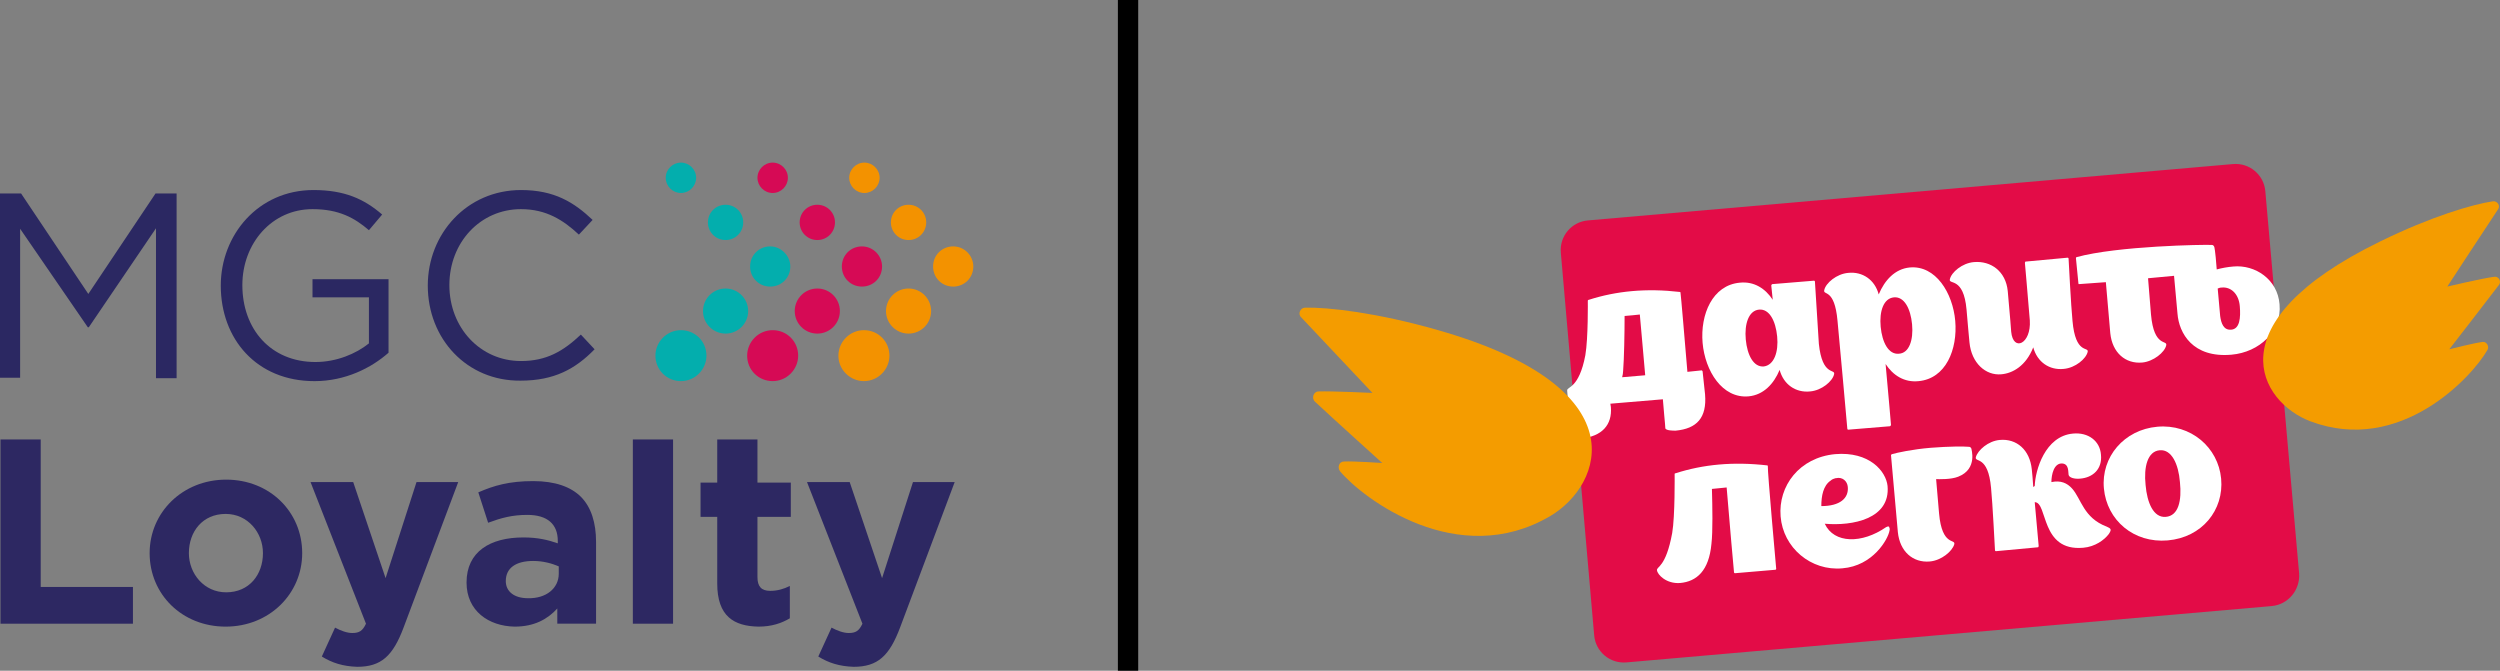
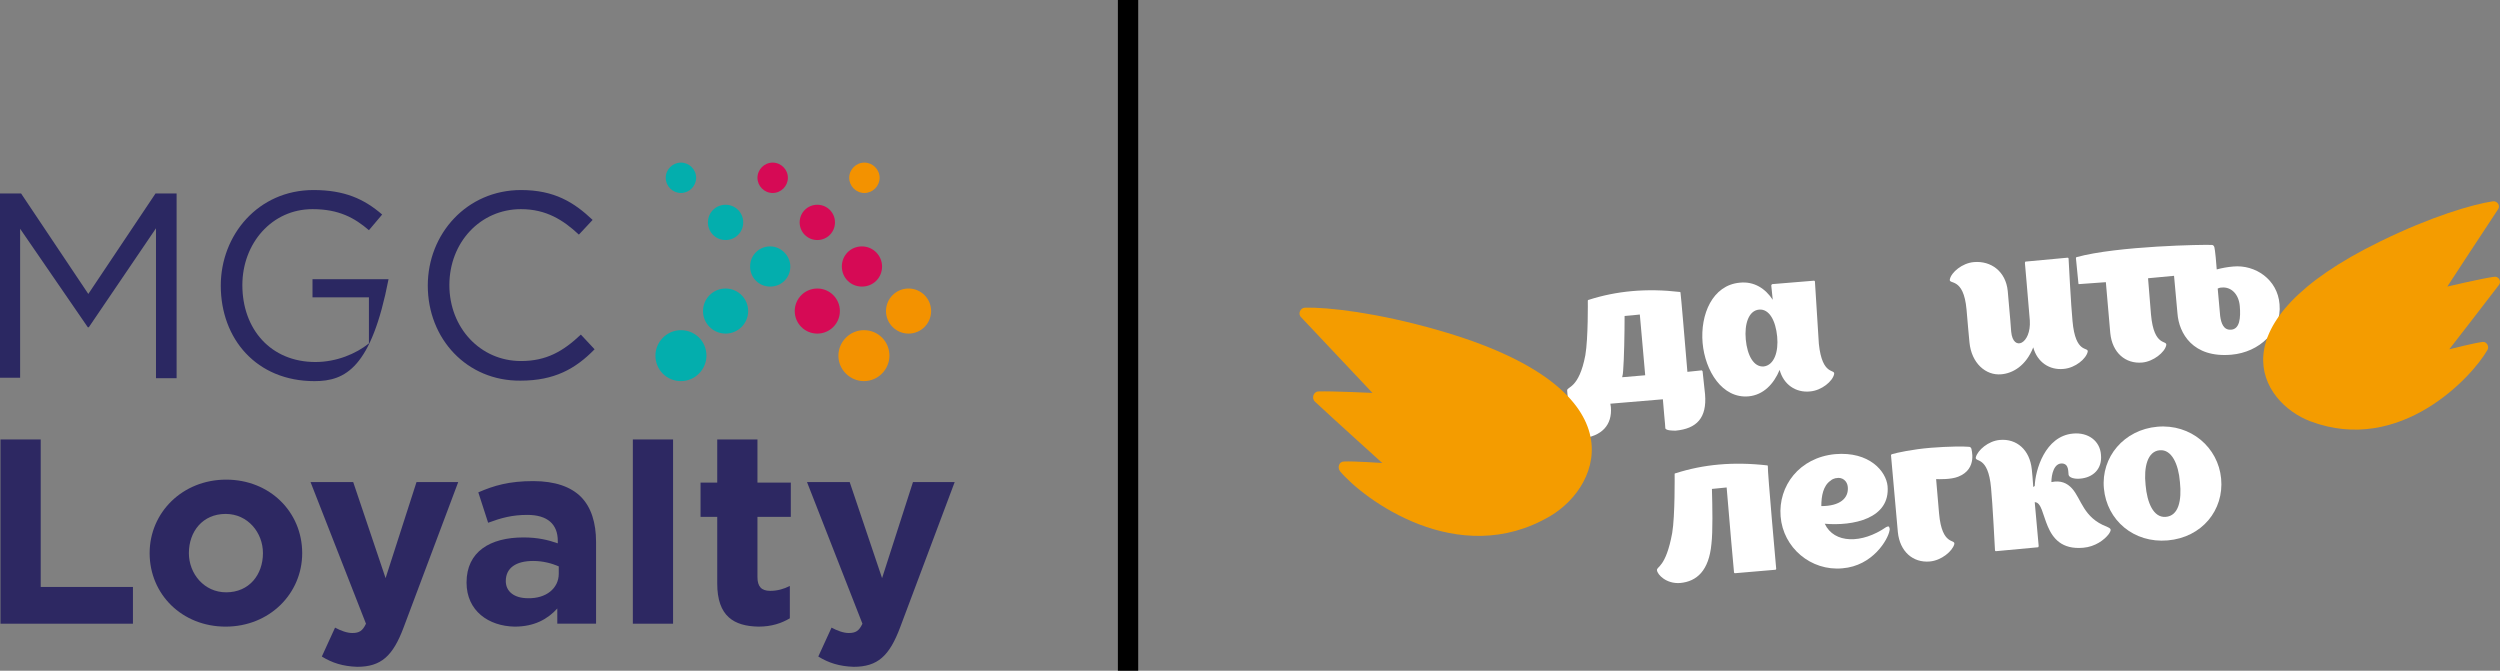
<svg xmlns="http://www.w3.org/2000/svg" width="123" height="33" viewBox="0 0 123 33" fill="none">
  <rect x="0" y="0" width="123" height="33" fill="#808080" stroke="none" />
  <g clip-path="url(#clip0_1317_12464)">
    <path d="M34.25 8.747C34.25 9.157 33.912 9.495 33.502 9.495C33.091 9.495 32.753 9.157 32.753 8.747C32.753 8.338 33.091 8 33.502 8C33.912 8 34.25 8.338 34.25 8.747Z" fill="#03AEAD" />
    <path d="M36.567 10.942C36.567 11.424 36.181 11.81 35.698 11.81C35.215 11.81 34.829 11.424 34.829 10.942C34.829 10.46 35.215 10.074 35.698 10.074C36.181 10.074 36.567 10.46 36.567 10.942Z" fill="#03AEAD" />
    <path d="M38.884 13.111C38.884 13.666 38.45 14.1 37.895 14.1C37.34 14.1 36.905 13.666 36.905 13.111C36.905 12.557 37.34 12.123 37.895 12.123C38.426 12.123 38.884 12.581 38.884 13.111Z" fill="#03AEAD" />
    <path d="M35.698 16.413C36.311 16.413 36.809 15.917 36.809 15.304C36.809 14.692 36.311 14.195 35.698 14.195C35.085 14.195 34.588 14.692 34.588 15.304C34.588 15.917 35.085 16.413 35.698 16.413Z" fill="#03AEAD" />
    <path d="M34.757 17.498C34.757 18.173 34.202 18.751 33.502 18.751C32.802 18.751 32.247 18.197 32.247 17.498C32.247 16.823 32.802 16.244 33.502 16.244C34.202 16.244 34.757 16.799 34.757 17.498Z" fill="#03AEAD" />
    <path d="M38.764 8.747C38.764 9.157 38.426 9.495 38.015 9.495C37.605 9.495 37.267 9.157 37.267 8.747C37.267 8.338 37.605 8 38.015 8C38.426 8 38.764 8.338 38.764 8.747Z" fill="#D60A55" />
    <path d="M41.081 10.942C41.081 11.424 40.694 11.81 40.212 11.81C39.729 11.81 39.343 11.424 39.343 10.942C39.343 10.46 39.729 10.074 40.212 10.074C40.694 10.074 41.081 10.46 41.081 10.942Z" fill="#D60A55" />
    <path d="M43.398 13.111C43.398 13.666 42.963 14.1 42.408 14.1C41.853 14.1 41.419 13.666 41.419 13.111C41.419 12.557 41.853 12.123 42.408 12.123C42.963 12.123 43.398 12.581 43.398 13.111Z" fill="#D60A55" />
    <path d="M40.212 16.413C40.825 16.413 41.322 15.917 41.322 15.304C41.322 14.692 40.825 14.195 40.212 14.195C39.598 14.195 39.101 14.692 39.101 15.304C39.101 15.917 39.598 16.413 40.212 16.413Z" fill="#D60A55" />
-     <path d="M39.27 17.498C39.27 18.173 38.715 18.751 38.015 18.751C37.315 18.751 36.76 18.197 36.76 17.498C36.76 16.823 37.315 16.244 38.015 16.244C38.715 16.244 39.27 16.799 39.27 17.498Z" fill="#D60A55" />
    <path d="M43.277 8.747C43.277 9.157 42.939 9.495 42.529 9.495C42.118 9.495 41.781 9.157 41.781 8.747C41.781 8.338 42.118 8 42.529 8C42.939 8 43.277 8.338 43.277 8.747Z" fill="#F39200" />
-     <path d="M45.57 10.942C45.57 11.424 45.184 11.81 44.701 11.81C44.218 11.81 43.832 11.424 43.832 10.942C43.832 10.46 44.218 10.074 44.701 10.074C45.184 10.074 45.57 10.46 45.57 10.942Z" fill="#F39200" />
-     <path d="M47.887 13.111C47.887 13.666 47.453 14.1 46.897 14.1C46.342 14.1 45.908 13.666 45.908 13.111C45.908 12.557 46.342 12.123 46.897 12.123C47.453 12.123 47.887 12.581 47.887 13.111Z" fill="#F39200" />
    <path d="M44.701 16.413C45.314 16.413 45.811 15.917 45.811 15.304C45.811 14.692 45.314 14.195 44.701 14.195C44.088 14.195 43.591 14.692 43.591 15.304C43.591 15.917 44.088 16.413 44.701 16.413Z" fill="#F39200" />
    <path d="M43.76 17.498C43.76 18.173 43.205 18.751 42.505 18.751C41.829 18.751 41.249 18.197 41.249 17.498C41.249 16.823 41.805 16.244 42.505 16.244C43.205 16.244 43.76 16.799 43.76 17.498Z" fill="#F39200" />
    <path d="M0 9.52H1.038L4.345 14.462L7.651 9.52H8.689V18.608H7.675V11.231L4.369 16.101H4.32L0.99 11.255V18.584H0V9.52Z" fill="#2B2862" />
-     <path d="M10.862 14.051C10.862 11.568 12.696 9.35 15.423 9.35C16.944 9.35 17.91 9.784 18.802 10.555L18.151 11.326C17.451 10.724 16.678 10.29 15.375 10.29C13.372 10.29 11.924 11.977 11.924 14.027C11.924 16.196 13.323 17.811 15.52 17.811C16.558 17.811 17.523 17.402 18.151 16.895V14.629H15.375V13.737H19.116V17.354C18.271 18.101 16.992 18.752 15.472 18.752C12.623 18.752 10.862 16.678 10.862 14.051Z" fill="#2B2862" />
+     <path d="M10.862 14.051C10.862 11.568 12.696 9.35 15.423 9.35C16.944 9.35 17.91 9.784 18.802 10.555L18.151 11.326C17.451 10.724 16.678 10.29 15.375 10.29C13.372 10.29 11.924 11.977 11.924 14.027C11.924 16.196 13.323 17.811 15.52 17.811C16.558 17.811 17.523 17.402 18.151 16.895V14.629H15.375V13.737H19.116C18.271 18.101 16.992 18.752 15.472 18.752C12.623 18.752 10.862 16.678 10.862 14.051Z" fill="#2B2862" />
    <path d="M21.047 14.051C21.047 11.495 22.978 9.35 25.633 9.35C27.274 9.35 28.24 9.952 29.157 10.82L28.481 11.543C27.709 10.82 26.864 10.29 25.633 10.29C23.63 10.29 22.109 11.929 22.109 14.027C22.109 16.124 23.63 17.763 25.633 17.763C26.888 17.763 27.709 17.281 28.578 16.462L29.254 17.185C28.312 18.149 27.274 18.728 25.609 18.728C22.978 18.752 21.047 16.678 21.047 14.051Z" fill="#2B2862" />
    <path d="M0 21.621H2.003V28.878H6.541V30.686H0.024V21.621H0Z" fill="#2D2862" />
    <path d="M7.362 27.214C7.362 25.213 8.979 23.598 11.127 23.598C13.275 23.598 14.868 25.189 14.868 27.214C14.868 29.215 13.251 30.83 11.103 30.83C8.955 30.83 7.362 29.239 7.362 27.214ZM12.937 27.214C12.937 26.201 12.189 25.285 11.103 25.285C9.968 25.285 9.293 26.153 9.293 27.214C9.293 28.226 10.041 29.142 11.127 29.142C12.261 29.142 12.937 28.275 12.937 27.214Z" fill="#2D2862" />
    <path d="M15.834 32.301L16.485 30.879C16.751 31.023 17.065 31.144 17.33 31.144C17.668 31.144 17.837 31.048 18.006 30.686L15.279 23.719H17.378L18.971 28.444L20.492 23.719H22.544L19.864 30.855C19.334 32.277 18.754 32.807 17.572 32.807C16.872 32.783 16.341 32.615 15.834 32.301Z" fill="#2D2862" />
    <path d="M22.954 28.66C22.954 27.142 24.112 26.442 25.754 26.442C26.454 26.442 26.96 26.563 27.443 26.732V26.611C27.443 25.791 26.936 25.333 25.947 25.333C25.199 25.333 24.668 25.478 24.016 25.719L23.533 24.224C24.305 23.887 25.054 23.67 26.236 23.67C27.323 23.67 28.095 23.959 28.578 24.441C29.085 24.948 29.326 25.719 29.326 26.659V30.685H27.419V29.938C26.936 30.468 26.285 30.83 25.319 30.83C24.04 30.806 22.954 30.058 22.954 28.66ZM27.491 28.226V27.865C27.154 27.72 26.719 27.599 26.236 27.599C25.392 27.599 24.885 27.937 24.885 28.588C24.885 29.118 25.319 29.432 25.971 29.432C26.864 29.456 27.491 28.95 27.491 28.226Z" fill="#2D2862" />
    <path d="M31.136 21.621H33.115V30.686H31.136V21.621Z" fill="#2D2862" />
    <path d="M35.288 28.709V25.43H34.467V23.743H35.288V21.621H37.267V23.743H38.908V25.43H37.267V28.395C37.267 28.854 37.46 29.07 37.895 29.07C38.257 29.07 38.571 28.974 38.86 28.829V30.421C38.45 30.662 37.967 30.83 37.315 30.83C36.109 30.806 35.288 30.324 35.288 28.709Z" fill="#2D2862" />
    <path d="M40.26 32.301L40.912 30.879C41.177 31.023 41.491 31.144 41.756 31.144C42.094 31.144 42.263 31.048 42.432 30.686L39.705 23.719H41.805L43.398 28.444L44.918 23.719H46.97L44.291 30.855C43.76 32.277 43.181 32.807 41.998 32.807C41.298 32.783 40.767 32.615 40.26 32.301Z" fill="#2D2862" />
  </g>
  <g clip-path="url(#clip1_1317_12464)">
-     <path d="M113.118 28.227L111.453 9.398C111.38 8.603 110.68 8 109.86 8.072L78.12 10.845C77.323 10.917 76.72 11.616 76.793 12.436L78.434 31.264C78.506 32.06 79.206 32.663 80.027 32.59L111.767 29.818C112.587 29.745 113.166 29.022 113.118 28.227Z" fill="#E30C47" />
    <path d="M83.889 19.404C83.985 20.561 83.478 21.091 82.441 21.188C82.32 21.188 81.958 21.188 81.934 21.067C81.934 20.947 81.837 20.03 81.813 19.645L79.23 19.862C79.23 19.91 79.255 19.982 79.255 20.03C79.327 20.898 78.82 21.477 77.782 21.573C77.637 21.573 77.324 21.573 77.299 21.453C77.299 21.332 77.13 19.621 77.106 19.235V19.211C77.082 19.018 77.686 19.138 77.999 17.475C78.144 16.631 78.12 14.799 78.12 14.799C78.12 14.751 78.168 14.751 78.168 14.751C79.52 14.317 80.992 14.172 82.658 14.365C82.658 14.365 82.682 14.365 82.682 14.413C82.706 14.558 82.899 16.848 83.02 18.295L83.72 18.222C83.72 18.222 83.744 18.222 83.768 18.271L83.889 19.404ZM79.93 15.546C79.93 16.414 79.906 17.644 79.858 18.246C79.858 18.343 79.834 18.463 79.81 18.56L80.944 18.463C80.872 17.571 80.751 16.342 80.679 15.474C80.486 15.498 80.22 15.522 79.93 15.546Z" fill="white" />
    <path d="M90.237 18.415C90.164 18.753 89.633 19.211 89.054 19.259C88.354 19.331 87.751 18.921 87.558 18.198C87.268 18.897 86.761 19.428 86.037 19.5C84.734 19.62 83.889 18.246 83.768 16.872C83.647 15.474 84.251 14.027 85.602 13.907C86.302 13.835 86.858 14.196 87.219 14.751C87.171 14.317 87.147 14.052 87.147 14.052C87.147 14.003 87.195 13.979 87.195 13.979L89.247 13.81C89.247 13.81 89.295 13.81 89.295 13.859C89.295 13.859 89.44 16.221 89.488 16.921C89.657 18.536 90.309 18.126 90.237 18.415ZM87.437 16.559C87.364 15.787 87.051 15.185 86.544 15.233C86.037 15.281 85.82 15.932 85.892 16.703C85.964 17.475 86.278 18.078 86.785 18.029C87.292 17.957 87.509 17.306 87.437 16.559Z" fill="white" />
-     <path d="M96.198 15.787C96.319 17.186 95.74 18.632 94.388 18.753C93.688 18.825 93.133 18.463 92.771 17.909C92.916 19.452 93.036 20.898 93.036 20.898C93.036 20.947 92.988 20.971 92.988 20.971L90.936 21.14C90.936 21.14 90.888 21.14 90.888 21.091C90.888 21.091 90.478 16.487 90.406 15.787C90.261 14.148 89.681 14.558 89.754 14.269C89.826 13.931 90.357 13.473 90.936 13.425C91.636 13.353 92.24 13.762 92.433 14.486C92.723 13.787 93.23 13.232 93.954 13.16C95.233 13.039 96.078 14.413 96.198 15.787ZM94.074 15.956C94.002 15.185 93.688 14.582 93.181 14.63C92.674 14.678 92.457 15.305 92.529 16.077C92.602 16.848 92.916 17.451 93.423 17.403C93.93 17.379 94.147 16.728 94.074 15.956Z" fill="white" />
    <path d="M102.715 17.306C102.643 17.644 102.112 18.102 101.533 18.15C100.833 18.223 100.229 17.813 100.036 17.09C99.674 18.006 99.022 18.367 98.467 18.415C97.695 18.488 96.995 17.861 96.898 16.848C96.85 16.415 96.826 16.005 96.754 15.233C96.609 13.594 95.861 14.028 95.933 13.739C96.005 13.401 96.536 12.943 97.116 12.895C97.96 12.822 98.684 13.353 98.781 14.317C98.805 14.679 98.902 15.595 98.95 16.318C99.046 17.331 99.94 16.921 99.867 15.764C99.771 14.582 99.626 12.943 99.626 12.943C99.626 12.895 99.65 12.871 99.65 12.871L101.726 12.678C101.726 12.678 101.774 12.678 101.774 12.726C101.774 12.726 101.895 15.088 101.967 15.788C102.112 17.451 102.764 17.041 102.715 17.306Z" fill="white" />
    <path d="M112.153 14.968C112.273 16.294 111.163 17.331 109.787 17.451C107.88 17.62 107.205 16.39 107.132 15.426L106.963 13.57L105.684 13.69L105.829 15.474C105.974 17.113 106.649 16.704 106.577 16.993C106.505 17.331 105.95 17.788 105.394 17.837C104.574 17.909 103.922 17.355 103.826 16.39L103.608 13.883L102.281 13.979C102.281 13.979 102.257 13.979 102.257 13.931L102.136 12.702C102.136 12.678 102.136 12.678 102.16 12.653C104.163 12.099 108.46 12.027 108.822 12.051C108.894 12.051 108.918 12.099 108.942 12.147C108.942 12.147 108.991 12.268 109.063 13.256C109.329 13.184 109.594 13.136 109.884 13.112C110.946 13.015 112.056 13.738 112.153 14.968ZM110.198 15.064C110.149 14.462 109.763 14.1 109.305 14.148C109.232 14.148 109.16 14.172 109.111 14.196L109.232 15.546C109.28 15.908 109.401 16.246 109.763 16.221C110.198 16.197 110.246 15.643 110.198 15.064Z" fill="white" />
    <path d="M87.389 27.985C87.389 28.033 87.34 28.033 87.34 28.033L85.361 28.202C85.361 28.202 85.313 28.202 85.313 28.154C85.313 28.154 85.071 25.502 84.951 23.983C84.734 24.007 84.468 24.031 84.227 24.055C84.251 24.923 84.275 26.153 84.203 26.756C84.082 28.081 83.478 28.612 82.658 28.684C81.982 28.732 81.547 28.274 81.523 28.057C81.499 27.864 81.958 27.937 82.272 26.225C82.416 25.381 82.392 23.332 82.392 23.332C82.392 23.284 82.416 23.284 82.441 23.284C83.792 22.85 85.264 22.705 86.954 22.898C86.954 22.898 86.978 22.898 86.978 22.947C86.954 23.139 87.389 27.985 87.389 27.985Z" fill="white" />
    <path d="M92.964 26.105C92.892 26.539 92.143 27.841 90.647 27.961C89.102 28.106 87.726 26.949 87.606 25.406C87.485 23.911 88.523 22.513 90.285 22.344C91.974 22.2 92.795 23.188 92.868 23.911C93.012 25.526 91.154 25.888 89.778 25.768C90.237 26.756 91.612 26.756 92.795 25.936C92.843 25.912 92.892 25.888 92.94 25.912C92.964 25.985 92.988 26.009 92.964 26.105ZM89.609 24.9C90.526 24.9 90.961 24.514 90.912 23.959C90.888 23.67 90.647 23.453 90.333 23.526H90.309C90.237 23.55 90.14 23.574 90.068 23.646C89.706 23.887 89.609 24.393 89.609 24.9Z" fill="white" />
    <path d="M96.343 23.454C95.981 23.599 95.402 23.574 95.257 23.574L95.402 25.262C95.547 26.901 96.223 26.491 96.15 26.781C96.054 27.118 95.523 27.576 94.943 27.625C94.123 27.697 93.471 27.142 93.374 26.178L93.037 22.393C93.037 22.369 93.085 22.345 93.085 22.345C93.326 22.273 94.099 22.104 94.992 22.031C95.909 21.959 96.609 21.959 96.874 21.983C96.947 21.983 96.971 22.031 96.995 22.08C96.971 22.055 97.333 23.068 96.343 23.454Z" fill="white" />
    <path d="M103.753 26.274C103.536 26.564 103.077 26.901 102.498 26.949C100.374 27.142 100.76 24.707 100.109 24.707C100.205 25.744 100.302 26.853 100.302 26.853C100.302 26.901 100.277 26.925 100.277 26.925L98.202 27.118C98.202 27.118 98.153 27.118 98.153 27.07C98.153 27.07 98.033 24.707 97.96 24.008C97.816 22.369 97.14 22.779 97.212 22.489C97.309 22.152 97.816 21.694 98.395 21.645C99.216 21.573 99.867 22.128 99.964 23.092C99.988 23.285 100.012 23.598 100.036 23.96C100.06 23.936 100.084 23.936 100.109 23.912C100.133 23.14 100.615 21.453 101.991 21.332C102.739 21.26 103.319 21.694 103.367 22.369C103.439 23.068 102.981 23.502 102.329 23.55C102.064 23.574 101.798 23.502 101.774 23.357C101.75 23.212 101.798 22.827 101.46 22.803C101.05 22.779 100.929 23.357 100.929 23.719C101.388 23.622 101.702 23.767 101.943 24.032C102.402 24.538 102.498 25.479 103.657 25.913C103.874 26.009 103.898 26.057 103.753 26.274Z" fill="white" />
    <path d="M106.65 26.588C104.984 26.732 103.657 25.599 103.512 24.032C103.367 22.489 104.501 21.139 106.143 20.995C107.784 20.85 109.136 22.007 109.28 23.55C109.425 25.093 108.339 26.443 106.65 26.588ZM106.553 25.43C107.181 25.382 107.35 24.635 107.253 23.719C107.181 22.827 106.843 22.104 106.263 22.152C105.66 22.2 105.467 22.971 105.563 23.863C105.636 24.731 105.95 25.479 106.553 25.43Z" fill="white" />
    <path d="M76.285 25.382C78.844 23.863 80.703 19.09 70.758 16.245C67.741 15.377 65.327 15.112 64.217 15.136C63.976 15.136 63.831 15.45 64.024 15.618C64.893 16.535 67.524 19.331 67.524 19.331C67.524 19.331 65.52 19.235 64.869 19.259C64.627 19.259 64.507 19.596 64.7 19.765C65.52 20.536 68.007 22.779 68.007 22.779C68.007 22.779 66.582 22.682 66.124 22.706C65.883 22.706 65.786 22.995 65.931 23.188C67.041 24.514 71.724 28.082 76.285 25.382Z" fill="#F49C00" />
    <path d="M113.673 20.729C111.187 19.788 108.846 15.907 117.101 11.881C119.611 10.651 121.663 10.049 122.652 9.904C122.87 9.88 123.038 10.121 122.894 10.314C122.266 11.254 120.408 14.099 120.408 14.099C120.408 14.099 122.145 13.689 122.725 13.617C122.942 13.592 123.087 13.858 122.942 14.027C122.339 14.822 120.504 17.185 120.504 17.185C120.504 17.185 121.735 16.871 122.145 16.823C122.339 16.799 122.483 17.04 122.387 17.209C121.639 18.535 118.09 22.392 113.673 20.729Z" fill="#F49C00" />
  </g>
  <rect x="55" width="1" height="33" fill="black" />
  <defs>
    <clipPath id="clip0_1317_12464">
      <rect width="48" height="25" fill="white" transform="translate(0 8)" />
    </clipPath>
    <clipPath id="clip1_1317_12464">
      <rect width="60" height="25" fill="white" transform="translate(63 8)" />
    </clipPath>
  </defs>
</svg>